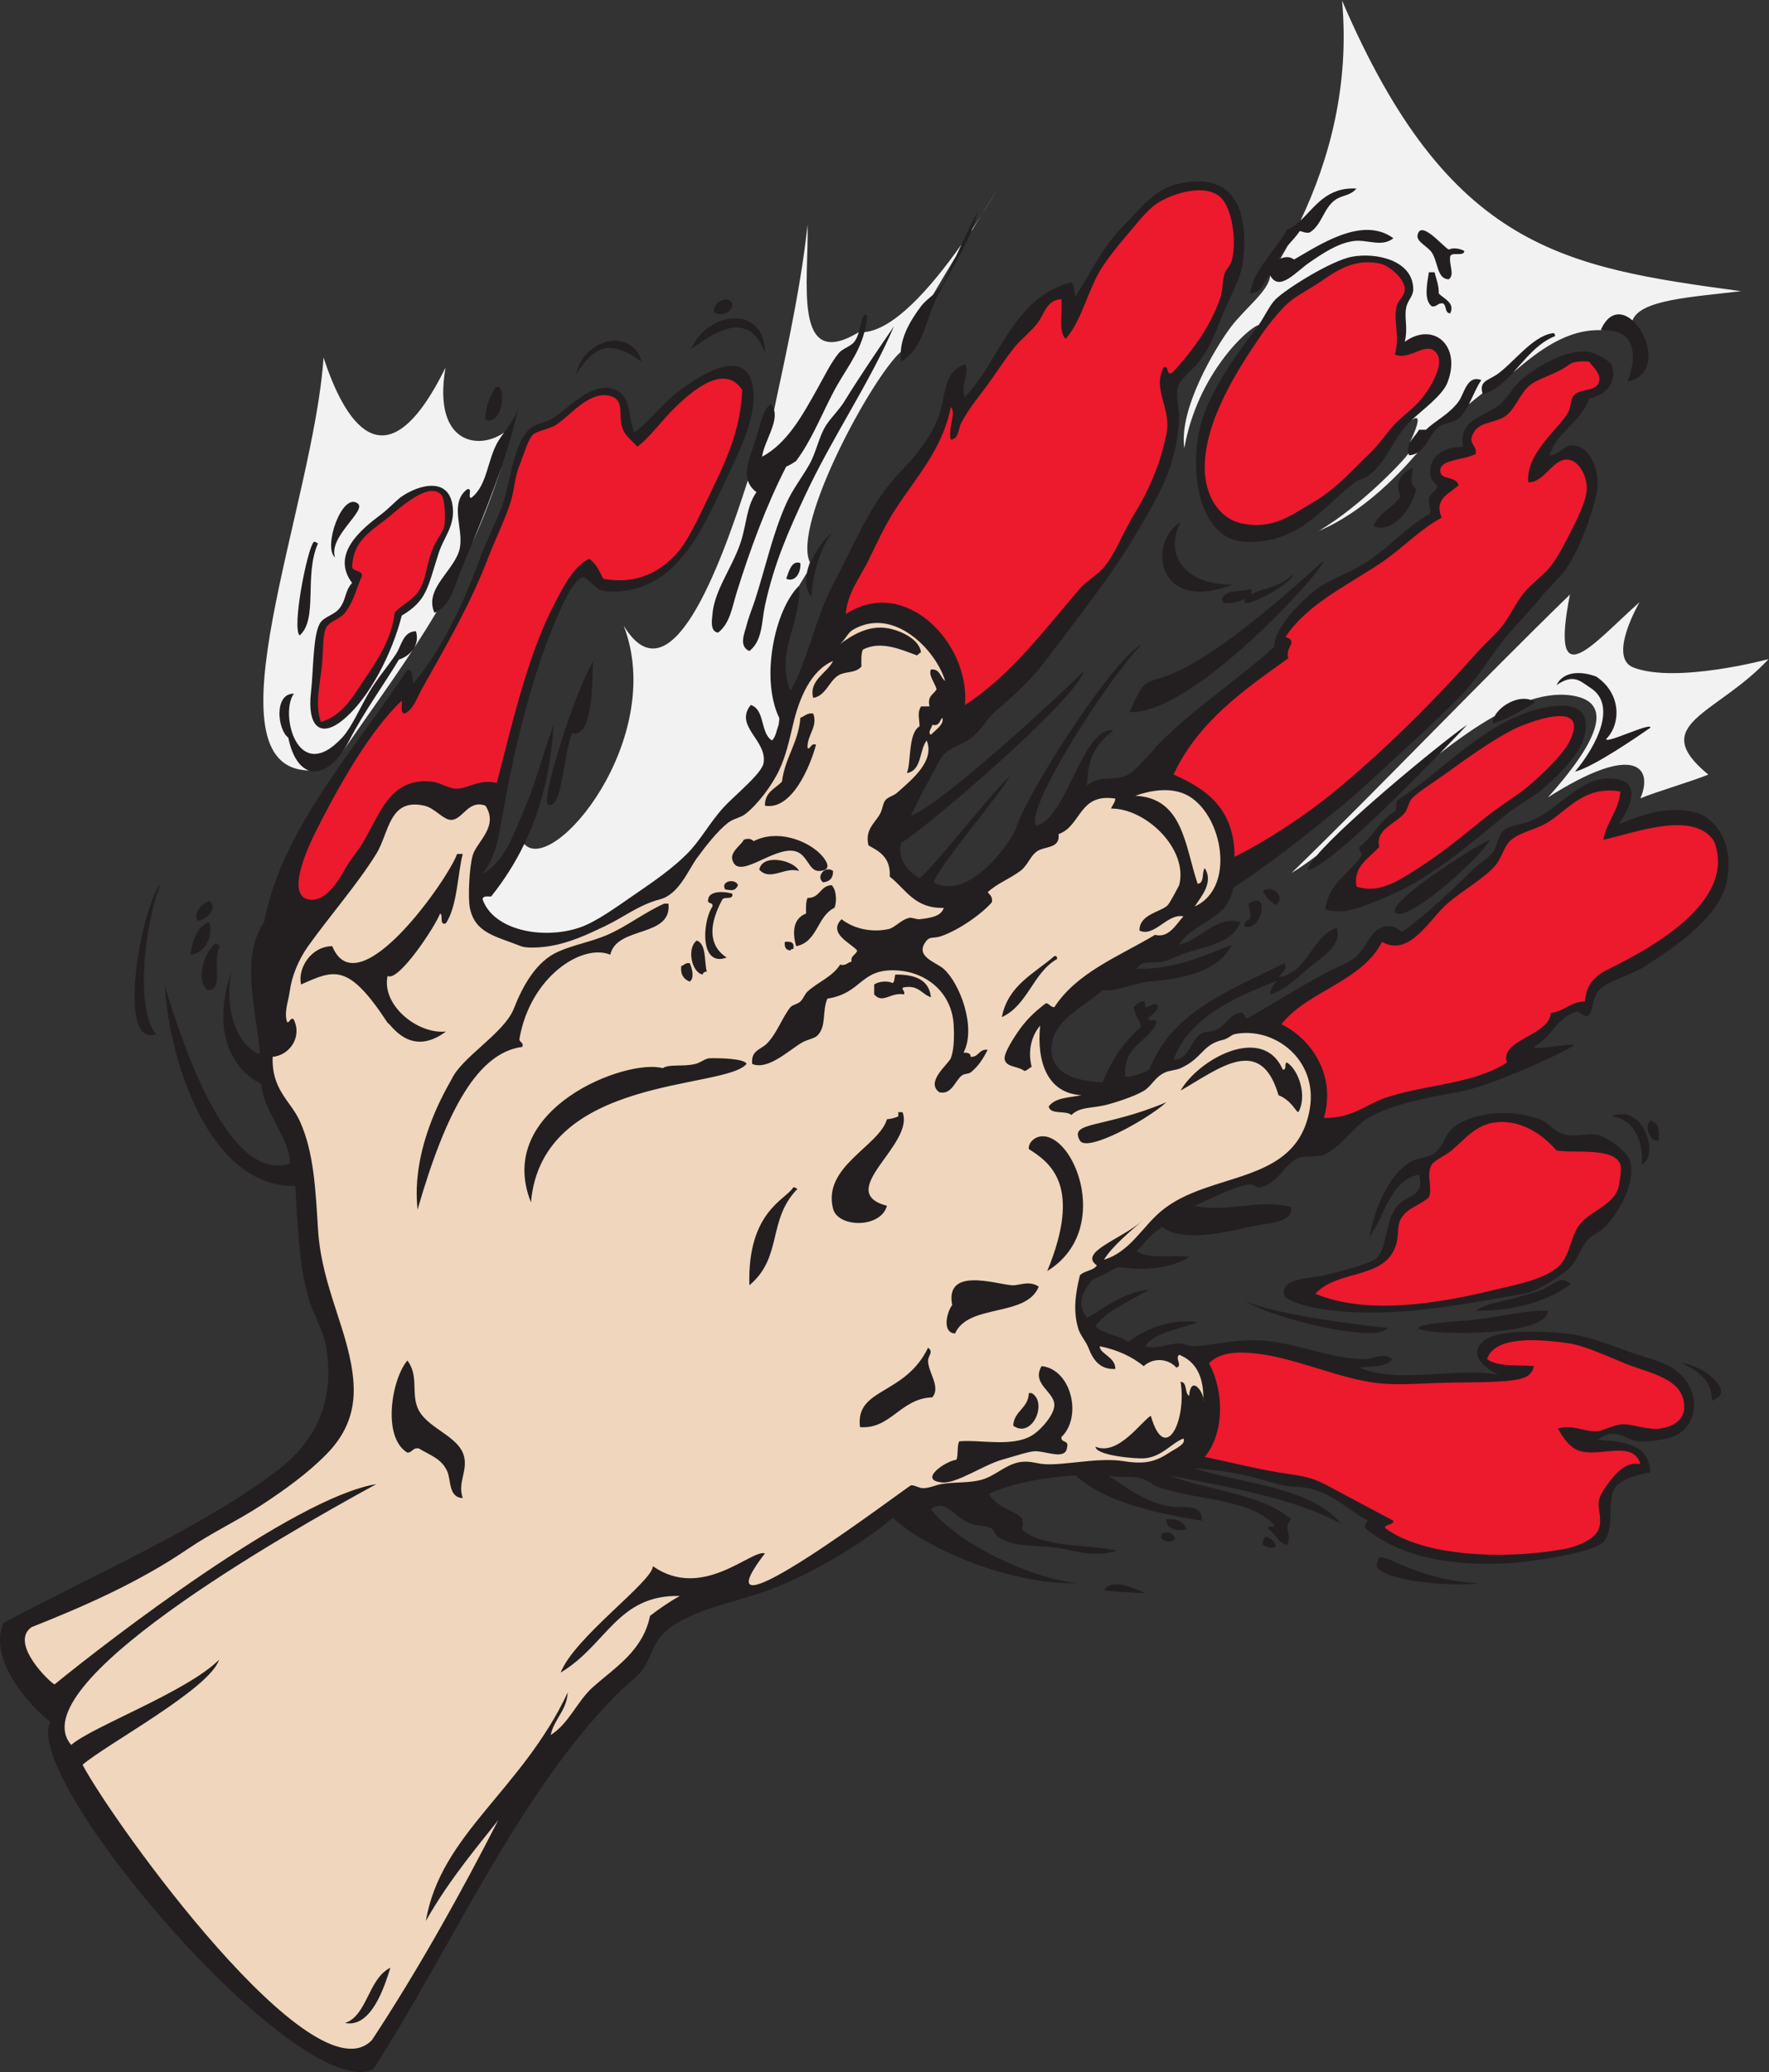
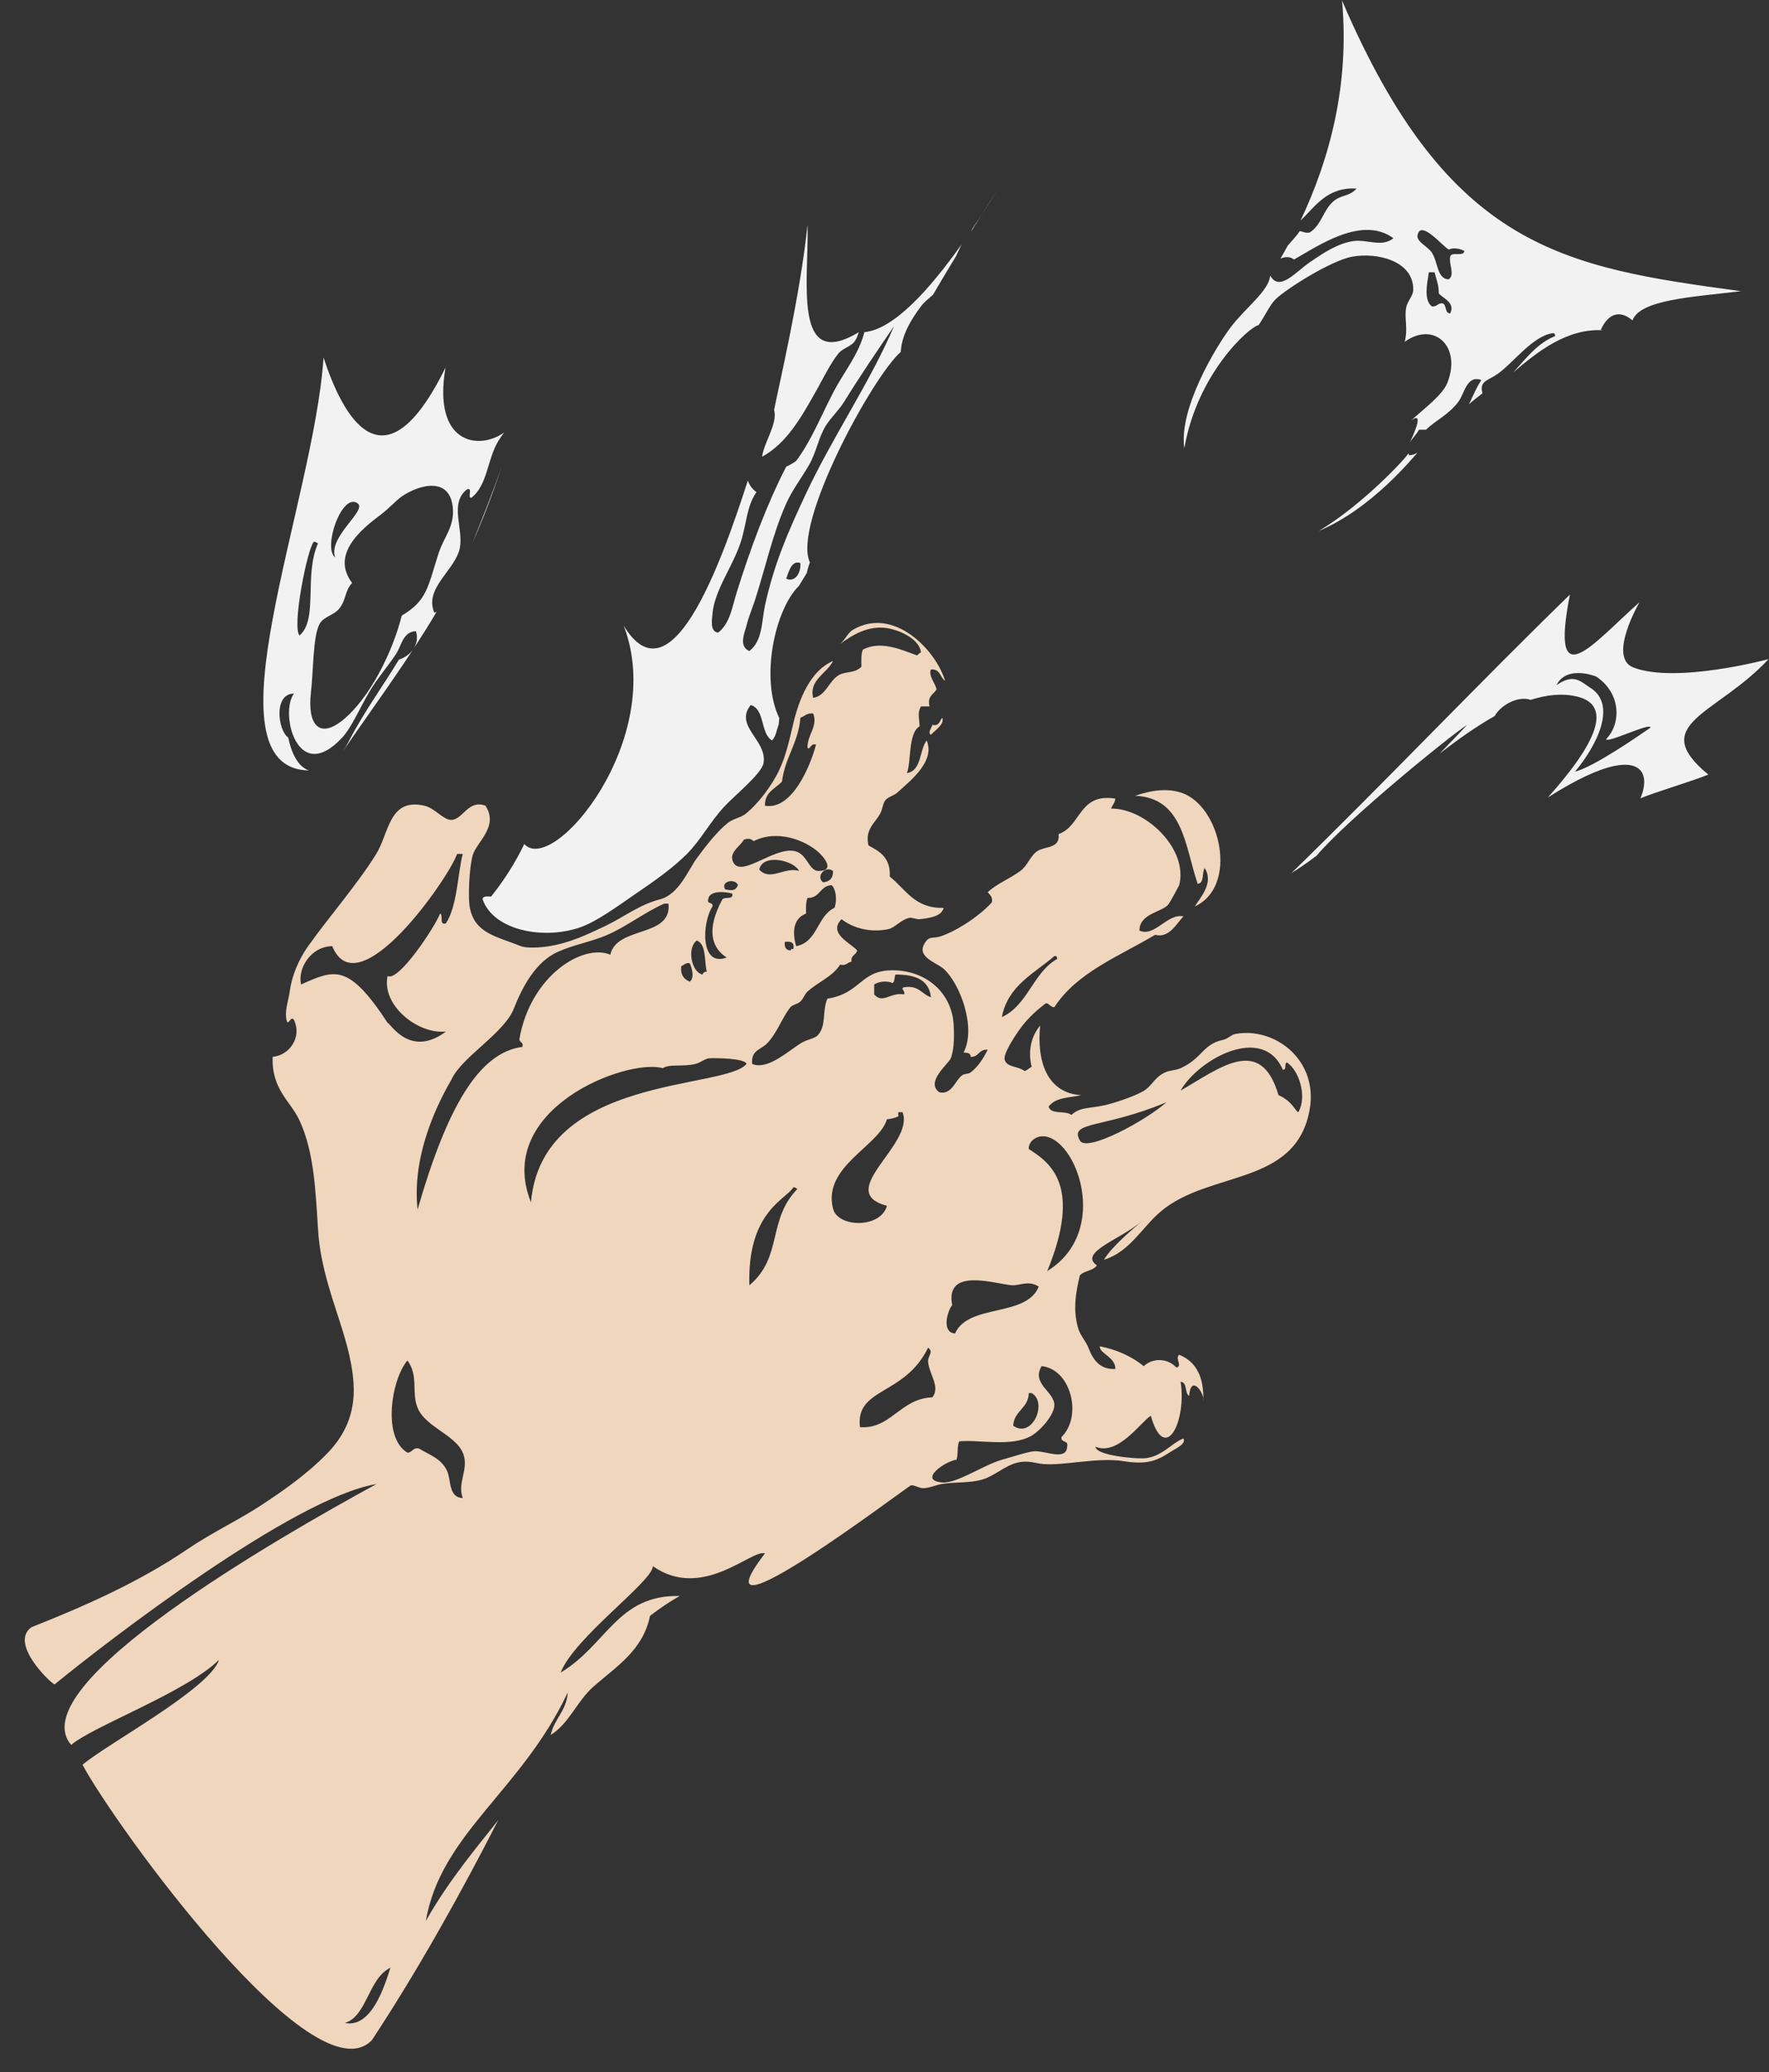
<svg xmlns="http://www.w3.org/2000/svg" viewBox="0 0 598.387 700.827" height="700.827" width="598.387" xml:space="preserve" id="svg2" version="1.1">
  <rect x="0" y="0" width="598.387" height="700.827" fill="#333333" stroke="none" />
  <defs id="defs6" />
  <g transform="matrix(1.333,0,0,-1.333,0,700.827)" id="g10">
    <g transform="scale(0.1)" id="g12">
-       <path id="path14" style="fill:#231f20;fill-opacity:1;fill-rule:evenodd;stroke:none" d="m 3244.32,2770.28 c -101.68,-39.92 -225.04,-89.36 -266.41,-201.6 38.89,-0.55 43.11,48.02 68.4,64.8 11.46,7.61 27.6,5.21 39.61,10.8 23.88,11.13 32.83,35.86 57.6,43.2 16.4,4.42 11.36,-12.62 21.6,-14.4 56.62,32.11 136.5,83.32 205.19,118.8 22.64,11.69 55.26,24.64 68.4,36 33.05,28.55 41.95,83.65 90,79.2 15.51,-1.44 18.54,-8.12 28.81,-14.4 56.6,39.5 123.38,102.31 180,158.4 15.78,15.64 38.42,28.14 50.39,43.2 11.33,14.24 12.17,40.04 25.2,54 14.08,15.08 42.12,15.59 68.41,25.2 74.5,27.24 129.46,119 216,108 72.11,-9.16 36.19,-75.93 10.8,-115.2 57.73,23.92 114.73,44.48 183.59,32.4 61.27,-10.74 101.08,-79.01 93.6,-147.6 0.7,-112.27 -144.94,-202.41 -216,-248.4 -34.78,-20.34 -93.4,-36.65 -111.6,-57.6 -27.68,-31.84 -8.07,-91.19 -54,-54 -53.95,-13.25 -67.29,-67.12 -111.61,-89.99 3.77,-10.21 105.02,12.99 101.25,2.8 -60.7,-34.51 -221.95,-105.61 -295.64,-118.01 -77.17,-12.99 -151.95,-28.47 -212.4,-57.6 -49.67,-23.93 -72.76,-72.84 -118.79,-97.19 -22.74,-12.03 -47.99,-4.82 -68.4,-10.81 -37.11,-10.87 -54.37,-67.6 -100.8,-75.59 -10.08,-1.74 -14.36,7.08 -25.22,7.2 -30.85,0.34 -114.29,-42.9 -140.39,-54.01 77.82,-18.9 166.86,19.19 244.81,-3.59 5.62,-41.02 -62.38,-39.74 -108.01,-50.4 -64.12,-15 -169.43,-38.06 -219.59,0 -26.27,-15.75 -44.04,-39.97 -64.8,-61.2 32.26,-22.08 92.95,-8.07 133.2,-14.41 -28.67,-21.12 -94.28,-35.6 -151.21,-28.8 -33.79,4.04 -31.31,3.85 -61.19,-14.39 -10.57,-6.46 -31,-11.11 -36,-18 -18.1,-24.89 -40.21,-53.9 -10.8,-93.61 40.64,21.89 90.57,65.33 158.4,72.01 -53.93,-31.75 -107.5,-53.11 -136.74,-92.19 11.66,-19.54 66.99,-25.56 82.73,-41.01 41.63,31.69 105.67,59.8 176.41,50.4 -54.94,-21.32 -105.68,-23.94 -133.2,-61.21 28.9,-8.84 57.21,7.02 86.38,7.2 12.15,0.08 23.7,-7.53 36.02,-7.2 47.83,1.31 108.48,19.56 176.39,14.41 90.97,-6.91 175.31,-48.29 259.2,-46.81 22.2,0.4 48.92,17.89 68.39,0 -13.2,-21.58 -52.03,-17.56 -82.79,-21.6 95.72,-42.96 242.44,1.54 352.79,-18 -31.66,14.92 -80.25,50.7 -35.99,86.41 34.32,27.68 135.86,25.06 208.81,18 36.91,-3.58 88.83,-20.03 140.39,-39.6 74.55,-28.28 126.15,-30.91 162.01,-79.2 43.11,-58.07 18.38,-133.54 -46.8,-147.61 -22.13,-4.77 -53.34,-8.87 -72.01,-7.2 -35.64,3.2 -59.18,39.25 -104.39,3.61 68.16,-3.85 132.11,-11.89 133.2,-82.8 -31.02,-3.51 -77.13,-18.79 -90,-39.61 -20.49,-33.13 1.44,-104.1 -28.81,-136.79 -24.59,-26.58 -178.08,-50.57 -244.8,-54.01 -152.31,-7.83 -272.13,19.33 -356.39,86.41 -7.91,7.57 -0.74,16 3.59,21.59 -60.58,33.52 -101.46,84.87 -187.2,86.41 -36.31,0.65 -81.2,20.27 -122.39,28.8 -44.1,9.12 -85.95,15.17 -133.2,18 130.74,-40.85 296.43,-46.77 374.39,-140.41 -120.95,65.04 -280.64,91.35 -435.6,122.41 101,-39.42 234.73,-46.08 309.61,-111.6 -23.48,-22.25 4.67,-38.42 -10.8,-64.81 -23.73,5.08 -28.69,28.91 -46.8,39.61 -5.78,14.16 15.55,1.25 14.4,10.79 -61.14,65.63 -180.86,61.18 -288.01,93.6 -17.58,5.33 -33.36,21.18 -50.39,25.21 -31.19,7.37 -57.41,-1.03 -82.82,7.2 33.97,-23.46 96.66,-70.17 158.42,-79.2 29.81,-4.37 79.91,10.64 79.2,-36.01 -112.17,18.7 -246.42,46.35 -320.41,115.21 -82.85,-5.95 -158.61,-18.99 -219.59,-46.8 15.43,-32.58 57.62,-38.39 82.79,-61.2 4.15,-10.09 4.15,-18.72 0,-28.8 51.49,-46.91 159.83,-36.97 241.2,-54 -46.84,-17.09 -98.46,-3.63 -133.19,3.6 -67.46,14.01 -124.02,0.04 -169.2,32.39 -6.4,4.59 -10.19,17.54 -18,21.6 -11.55,6.01 -35.77,5.1 -50.41,10.8 -44.69,17.43 -64.65,65.6 -100.81,36 70.92,-89.02 253.31,-174.35 370.81,-187.2 -143.62,-4.72 -358.77,69.29 -467.99,165.61 -73.07,-63.05 -200.49,-139.56 -306,-180 -92.35,-35.4 -224.05,-54.78 -280.8,-118.8 -22.39,-25.25 -29.85,-63.69 -50.41,-90 -14.2,-18.192 -37.13,-33.738 -53.99,-50.399 C 1319.27,715.09 1151.43,324.961 947.207,6.66 756.699,-82.102 51.105,743.652 127.852,888.547 78.734,924.316 -31.594,1045.69 8.668,1139.59 229.605,1257.12 522.637,1386.58 706.316,1528.28 c 86.481,66.72 144.153,163.4 122.399,306.01 -7.117,46.65 -33.711,86.31 -46.801,133.19 -22.906,82.04 -26.324,173.91 -32.402,280.8 -213.418,-5.03 -319.168,306.89 -331.196,507.6 44.305,-146.52 159.954,-500.12 317.067,-451.47 2.953,61.76 -69.297,135.24 -72.27,203.07 -55.957,23.59 -134.976,115.92 -75.597,284.4 -20.93,-103.07 20.027,-192.04 71.996,-208.79 -7.215,107.5 -51.989,242.88 10.801,334.79 44.417,237.16 234.445,442.71 363.607,640.8 16.24,-0.55 10.8,-22.8 14.4,-36 70.67,84.21 124.84,195.48 169.2,316.8 18.61,50.91 46.19,101.3 61.19,147.6 18.68,57.65 25.38,154.91 72,187.2 12.95,8.96 36.25,10.62 57.61,25.2 35.53,24.27 109.2,105.54 165.6,61.2 28.17,-22.16 20.16,-63.65 35.99,-100.8 44.11,33.7 65.79,68.87 111.61,104.4 50.92,39.5 189.8,130.79 190.79,-14.4 0.42,-61.2 -33.17,-131.78 -64.79,-198 -57.6,-120.61 -119.98,-284.34 -277.21,-295.2 -11.9,-0.82 -34.86,-0.63 -46.79,3.6 -11.63,4.12 -34.44,32.33 -43.21,32.4 -24.74,0.2 -60.8,-87.24 -75.6,-122.4 -56.57,-134.48 -99.96,-317.15 -126,-460.8 -14.06,-77.62 -17.34,-120.66 -54,-169.2 56.01,29.73 79.75,102.89 108,169.2 28.6,67.12 47.37,142.48 72,208.8 -10.95,-187.05 -70.41,-325.59 -158.39,-435.6 -9.55,-0.05 -21.2,2 -21.61,-7.2 27.43,-78.67 152.58,-102.74 244.8,-72 44.28,14.76 96.59,54.07 144.01,86.4 46.91,32 93.22,64.43 129.59,100.8 34.8,34.79 56.33,77.93 93.6,118.8 26.15,28.68 95.99,84.41 100.81,111.6 10.23,57.85 -75.68,94.09 -32.41,147.6 36.75,-11.26 23.77,-72.23 54.01,-90 12.15,11.86 12.19,35.8 21.59,50.4 -53.43,99.26 -16.13,280.22 46.81,342 7.59,-91.41 -61.47,-171.19 -21.61,-266.4 44.4,77.62 64.06,188.13 108,270 57.67,107.43 92.95,206.47 176.4,291.6 39.75,40.54 78.19,92.72 93.6,140.4 15.11,46.73 11.23,110.27 64.8,126 14.57,-16.52 -13.14,-53.64 0,-82.8 90.65,96.56 121.93,252.47 270,291.6 9.3,-6.31 6.11,-25.1 10.8,-36 38.65,60.39 67.46,125.72 122.4,180 39.2,38.73 74.63,90.01 133.21,104.4 145.23,35.67 184.47,-62.66 169.2,-194.4 -5.49,-47.37 -34.85,-94.19 -50.41,-133.2 -18.03,-45.2 -30.51,-82.01 -61.2,-122.4 -14.74,-19.41 -49.08,-44.32 -54,-64.8 -6.31,-26.3 5.06,-59.3 3.59,-82.8 -7.65,-123.34 -54.02,-194.06 -104.39,-280.8 -67.77,-116.74 -148.22,-214.44 -226.8,-320.4 -40.52,-54.64 -84.51,-95.34 -133.2,-136.8 -19.06,-16.24 -34.26,-43.78 -57.6,-64.8 -21.72,-19.56 -59.06,-28.21 -75.6,-46.8 -12,-13.47 -32.19,-56.61 -43.19,-75.6 -14.96,-25.81 -27.18,-53.86 -39.61,-79.2 70.45,23.05 369.71,297.6 438.05,366.58 -18.5,-73.16 -418.91,-414.9 -463.24,-434.98 -10.1,-43.14 17.99,-74.25 46.8,-90 34.14,24.66 195.82,232.75 229.21,258.17 -25.74,-46.68 -183.14,-231.03 -193.22,-268.97 93.22,-51.69 202.58,114.62 208.81,136.8 23.63,84.33 246.8,431.75 319.08,467.25 -81.46,-81.64 -297.36,-415.85 -268.69,-460.05 77.81,13.78 117.34,253 196.68,241.61 -68.22,-53.31 -63.3,-99.94 -67.07,-140.81 27.66,26.52 59.53,12.69 97.19,25.2 25.39,8.43 65.94,62.34 90,86.4 89.61,89.6 198.73,159.76 288.01,241.2 -0.53,45.07 61.44,110.55 104.39,144 35.92,27.97 91.97,44.56 136.8,75.6 62.71,43.41 95.76,85.76 154.8,118.8 -0.55,27.97 -12.09,36.08 7.21,54 26.68,24.78 -9.86,12.69 -7.21,57.6 1.92,32.35 32.07,57.94 82.79,57.6 -10.11,68.59 46.02,72.84 90,104.4 22.8,16.36 36.49,48.91 61.22,68.4 44.47,35.06 109.62,73.73 165.6,68.4 17.21,-1.64 56.41,-21.47 61.19,-36 15.3,-46.43 -22.61,-76.42 -57.6,-82.8 -20.29,-61.31 -81.32,-81.88 -100.8,-144 17.91,-3.69 37.68,25.78 57.6,25.2 49.28,-1.44 74.01,-70.91 61.21,-126 -15.19,-65.35 -45.76,-144.01 -79.2,-190.8 -17.57,-24.59 -42.87,-45.22 -61.21,-68.4 -31.87,-40.33 -66.85,-73 -97.2,-111.6 -35.61,-45.3 -65.75,-97.58 -107.99,-140.4 -61.19,-62.02 -129.4,-123.52 -194.4,-183.6 -32.65,-30.18 -66.46,-61.83 -100.8,-90 -87.75,-71.95 -184.37,-149.17 -280.8,-212.4 -11.74,-81.87 -101.83,-85.38 -136.82,-144 54.52,12.2 94.24,75.22 154.81,57.6 -15.98,-47.79 -72.64,-58.94 -129.59,-75.6 -25.35,-7.41 -48.05,-20.93 -68.4,-25.2 -22.09,-4.63 -52.21,5.81 -64.8,-18 88.88,-2.48 171.48,32.5 241.19,61.2 -32.52,-65.05 -110.8,-84.74 -208.79,-93.6 -43.34,-3.91 -80.76,-25.88 -118.81,-21.6 -39.59,-38.24 -130.7,-75.17 -129.59,-151.19 0.86,-58.9 56.95,-79.48 129.59,-82.8 22.46,56.73 54.63,103.77 97.21,140.39 0.17,17.55 -15.71,25.17 -18.01,50.4 5.39,5.41 10.84,10.77 18.01,14.4 12.01,3.62 11.79,-4.99 10.8,-14.4 13.47,-1.43 20.12,14.82 32.4,3.6 -1.78,-17.42 -16.35,-22.06 -25.21,-32.4 2.07,-8.73 23.3,1.69 21.6,-10.8 -21.31,-50.69 -86.53,-57.46 -79.2,-136.8 14.22,-2.13 45.95,9.19 61.21,18 55.96,148.04 206.58,201.41 341.99,270 11.04,-15.5 -8.91,-25.6 -14.39,-36 77.42,13.77 80.84,101.55 147.59,126 13.81,-45.22 -35.84,-73.51 -64.8,-97.2 -32.44,-26.53 -65.22,-61.67 -104.4,-72 2.54,16.66 9.32,29.08 21.61,36 z m -2714.41,147.6 c 13.895,-30.51 -8.976,-80.59 -46.797,-82.8 6.02,37.19 15.981,70.43 46.797,82.8 z m 363.606,860.4 c -54.532,72.38 22.269,135.57 71.996,172.8 22.078,16.53 41.198,38.12 53.998,46.8 44.48,30.16 122.1,51.32 129.61,-28.8 4.47,-47.78 -22.91,-74.49 -36.01,-115.2 -28.31,-88.06 -29.41,-120.16 -93.6,-158.4 -22.635,-90.93 -81.303,-210.92 -151.194,-266.4 -58.355,-46.32 -88.843,-10.38 -79.199,72 6.313,53.97 4.762,140.63 21.598,172.8 10.144,19.38 36.215,21.83 50.398,39.6 17.879,22.4 13.571,44.88 32.403,64.8 z m 2671.194,612 c 74.02,53.18 145.11,-11.35 108,-104.4 -13.78,-34.57 -70.21,-73.23 -97.2,-100.8 -42.29,-43.2 -52.97,-93.93 -100.8,-133.2 -10.06,-8.27 -25.32,-10.08 -36,-18 -75.68,-56.09 -141.52,-158.96 -280.8,-151.2 -112.7,6.28 -142.21,171.86 -111.6,295.2 19.78,79.65 88.92,178.34 140.41,244.8 20.64,26.67 33.65,59.23 50.39,75.6 27.19,26.58 141.58,98.52 194.41,108 62.23,11.17 154.46,-9.89 154.79,-82.8 0.08,-17.9 -14.3,-27.59 -17.99,-46.8 -5.16,-26.82 5.14,-50.67 -3.61,-86.4 z m -201.6,-1440 c 8.61,65.79 59.19,89.61 90,133.2 7.44,13.38 -5.16,9.41 -3.6,25.2 35.1,24.9 51.76,68.23 90,90 6.76,5.24 0.43,23.56 7.21,28.8 104.06,64.83 208.94,186.32 341.99,226.8 59.86,18.22 160.92,32.2 129.61,-72 -13.65,-45.42 -73.69,-102.19 -111.6,-133.2 -23.44,-19.17 -53.75,-33.55 -79.2,-54 -94.45,-75.89 -196,-169.39 -324,-219.6 -42.5,-16.67 -94.63,-41.9 -140.41,-25.2 z m -205.2,-43.2 c -0.72,11.52 6.04,15.57 14.39,18 2.68,17.06 -4.04,24.75 -3.59,39.6 57.7,38.5 30.9,-75.59 -10.8,-57.6 z m 79.2,54 c -13.61,9.17 -25.94,19.67 -32.4,36 28.3,17.6 58.16,-19.47 32.4,-36 z m 543.61,165.6 c -16.95,-37.99 -204.78,-209.82 -238.9,-185.67 -30.88,21.85 198.1,168.54 238.9,185.67 z m -462.56,-76.62 c 7.25,53.1 361.7,341.68 404.81,368.11 -34.14,-36.65 -343.28,-362.45 -404.81,-368.11 z m 757.76,332.22 c -1.39,-13.37 115.84,44.44 112.05,28.66 -27.99,-19.44 -143.83,-99.7 -191.25,-111.46 57.3,68.61 106.15,169.7 39.59,212.4 -26.21,16.83 -42.33,37.55 -86.39,7.2 19.24,40.05 70.82,33.3 100.8,21.6 63.46,-42.47 63.44,-119.45 25.2,-158.4 z m -180,93.6 c -31.21,-20.59 -76.04,-46.09 -108.01,-54 -1.13,36.01 68.57,81.73 108.01,54 z m -615.61,324 c 2.64,-23.73 -147.81,-101.26 -118.79,-61.2 -16.32,-6.49 -31.34,-14.27 -57.61,-10.8 0.58,4.19 -0.78,6.41 -3.6,7.2 10.1,31.26 47.17,16.4 71.99,28.8 2.82,-3.2 3.89,-8.13 3.62,-14.4 30.96,18.45 62.71,11.53 104.39,50.4 z m -414,-349.2 c 74.71,172.92 6.83,-57.95 489.61,381.6 21.56,0 -325.31,-390.37 -489.61,-381.6 z m 129.61,482.4 c -44.12,-84.14 13.42,-162.33 133.2,-158.4 -192.17,-76.46 -219.39,105.07 -133.2,158.4 z m 590.39,136.8 c -6.33,-25.44 -8.13,-37.65 7.21,-54 -11.47,-51.11 -60.63,-113.41 -108.01,-93.6 12.85,35.15 49.7,46.3 68.4,75.6 -16.72,34.7 3.32,63.01 32.4,72 z m 172.81,223.2 c -20.37,-29.15 -31.23,-74.6 -57.6,-97.2 -13.55,-11.61 -36.44,-10.7 -50.41,-21.6 -27.65,-21.57 -34.45,-69.8 -75.6,-72 -11.64,29.3 15.45,45.47 25.21,64.8 6,0 11.99,0 17.99,0 22.19,22.49 58.34,38.43 82.81,72 14.61,20.08 21.06,68.14 57.6,54 z m 187.19,111.6 c -77.46,-30.59 -109.04,-126.09 -183.6,-147.6 -10.41,33.63 11.98,34 36,50.4 39.96,27.28 89.45,96.68 140.41,104.4 6.11,1.32 6.78,-2.81 7.19,-7.2 z m 183.61,-115.2 c 24.67,61.48 23.89,135.93 -68.4,129.6 58.87,134.6 197.8,-104.09 68.4,-129.6 z m -504,277.2 c 4.8,0 9.59,0 14.39,0 4.26,-17.35 11.04,-32.16 10.8,-54 12,-12.72 42.43,-23.81 28.81,-50.4 -13.87,0.54 -8.77,20.04 -18.01,25.2 -14.33,2.33 -14.47,-9.53 -28.8,-7.2 -20.59,16.29 -11.84,57.3 -7.19,86.4 z m 90,54 c -1.08,-15.72 -33.09,-0.51 -36,-14.4 -3.32,-21.23 12.5,-45.42 -3.61,-57.6 -30.18,0.69 -26.86,44.09 -43.2,68.4 -10.02,14.91 -38.85,27.08 -36,43.2 7.38,41.62 63.81,-27.82 79.2,-36 12.05,5.63 29.18,2.38 39.61,-3.6 z m -273.62,158.4 c -16.34,-19.06 -35.95,-16.09 -53.98,-28.8 -29.78,-20.99 -33.4,-62.92 -64.8,-82.8 -11.68,-2.09 -16.76,2.45 -25.2,3.6 -16.86,-25.15 -41.23,-42.76 -54,-72 14.16,6.76 26.5,9.24 39.59,0 63.1,35.87 172.87,111.88 252.01,54 -29.06,-23.94 -66.29,-2.55 -100.8,-7.2 -40.41,-5.44 -77.54,-30.78 -111.6,-54 -35.53,-24.23 -77.7,-76.86 -100.81,-32.4 -16.83,-15.55 -19.39,-45.4 -50.41,-46.8 8.44,62.48 64.63,108.09 93.62,162 57.24,22.76 78.87,110.14 176.38,104.4 z m -961.19,-57.6 c -17.05,-75.25 -67.93,-145.16 -104.39,-219.6 -27.31,-55.69 -34.26,-129.61 -90,-162 -7.29,52.53 19.98,100.05 50.39,140.4 16.72,22.18 44.75,34.76 57.6,61.2 28.26,58.04 55.72,120.72 86.4,180 z m -450,-892.8 c 1.78,-25.34 -14.02,-49.72 -36,-39.6 6.46,18.31 14.03,48.03 36,39.6 z m 82.8,79.2 c -35.06,-38.54 -55.46,-126.79 -54,-165.6 -15.66,19.58 -15.14,34.4 -14.4,46.8 1.87,30.97 34.94,95.34 68.4,118.8 z m 154.8,522 c -62.3,-145.66 -156.15,-280.15 -226.79,-432 -39.97,-85.89 -77.11,-168.11 -100.81,-277.2 -8.57,-39.49 -5.52,-88.84 -39.59,-115.2 -28.21,12.27 -11.56,47.15 -7.21,64.8 5.42,22.04 15.57,45.98 21.6,64.8 27.39,85.3 44.89,168.24 79.2,244.8 15.82,35.29 37.56,62.72 57.6,97.2 18.73,32.2 24.85,72.08 43.2,100.8 13.86,21.66 33.02,38.83 46.8,61.2 39.15,63.51 83.77,129.1 126,190.8 z m -75.6,28.8 c 4.19,0.59 6.4,-0.79 7.21,-3.6 -6.69,-82.68 -52.1,-127.97 -86.41,-194.4 -33.31,-64.51 -55.57,-121.68 -93.6,-172.8 -7.64,-5.56 -16.03,-10.36 -25.2,-14.4 -49.23,-95.4 -91.79,-210.04 -125.99,-320.4 -11.07,-35.69 -16.8,-77.69 -46.81,-100.8 -21.6,2.38 -15.38,34.48 -14.4,46.8 4.92,61.14 50.76,118.47 72,183.6 14.81,45.39 14.29,89.94 39.6,126 -44.82,34.21 -17.48,82.73 0,140.4 10.62,35.04 16.3,68.42 36,82.8 31.28,-31.67 -16.55,-91.67 -21.59,-133.2 63.6,34.11 101.84,104.05 140.39,172.8 16.55,29.5 33.93,65.59 54.01,90 9.59,11.66 30.37,16.79 39.59,28.8 14.95,19.47 13.7,49.48 25.2,68.4 z m -687.6,-878.4 c -3.78,-38.89 2.88,-195.74 -53.99,-183.6 -21.48,-53.29 -25.72,-199.59 -61.21,-180 -17.2,11.05 64.63,278.15 115.2,363.6 z m 435.6,781.2 c -44.44,126.34 -150.22,33.71 -187.19,10.8 44.23,100.23 188.92,109.58 187.19,-10.8 z m -82.79,126 c 1.47,-25.28 -31.96,-33.96 -46.8,-21.6 -1.71,24.99 33.54,43.92 46.8,21.6 z m -230.41,-147.6 c -69.76,49.46 -114.61,51.99 -165.6,-32.4 19.12,94.35 143.61,118.16 165.6,32.4 z m -313.2,-118.8 c -28.97,-135.55 -93.44,-286.57 -147.6,-417.6 -14.92,-36.1 -25.2,-85.79 -64.8,-100.8 -27.33,63.12 54.63,108.8 64.8,165.6 8.84,49.32 -27.24,112.29 18,147.6 15.88,5.08 0.06,-21.54 10.8,-21.6 41.41,31.91 39.97,96.24 68.4,144 13.47,22.62 39.55,49.65 50.4,82.8 z m -57.6,54 c 3.6,0 7.2,0 10.8,0 15.93,-28.53 0.52,-95.41 -36,-82.8 -1.02,37.03 13.5,58.52 25.2,82.8 z m -406.797,-432 c -31.778,25.5 18.089,167.19 57.601,136.8 23.426,-18.01 -75.633,-84.45 -57.601,-136.8 z m -43.2,36 c -36.351,-81.15 0.879,-192.24 -46.8,-234 -20.415,19.46 19.742,221.77 36.003,237.6 5.813,1.02 6.196,-3.4 10.797,-3.6 z m 248.397,-223.2 c 10.93,-35.43 -15.35,-63.48 -43.2,-72 -34.861,-58.69 -89.072,-133.38 -125.994,-205.2 -53.128,-103.32 -131.136,-108.34 -154.796,7.2 -27.067,19.04 -37.247,112.09 14.394,111.6 -36.719,-48.81 8.422,-234.54 122.402,-111.6 23.325,25.17 44.961,75.17 68.399,115.2 20.062,34.26 48.18,66.4 68.395,97.2 13.93,21.2 17.37,56.68 50.4,57.6 z m -525.6,-684 c 25.395,-15.98 -4.855,-49.95 -28.797,-50.4 -10.218,23.19 12.172,42.32 28.797,50.4 z m 18.004,-108 c 4.731,-1.27 5.66,-6.34 10.801,-7.2 -22.422,-30.33 11.887,-114.72 -32.399,-111.6 -32.363,30.33 -4.796,101.83 21.598,118.8 z m -140.398,151.2 c -43.383,-109.18 -63.606,-326.62 -10.801,-381.6 -103.078,-38.36 -39.531,319.42 10.801,381.6 z M 4266.72,1798.28 c 50.64,-1.69 134.47,-69.3 86.39,-90 -22.64,-23.93 19.53,46.85 -86.39,90 z m -100.8,504.01 c 5.37,49.7 -14.03,114.56 -75.61,122.4 79.22,35.61 122.25,-100.61 75.61,-122.4 z m 21.6,111.6 c 20.98,-3.03 23.89,-24.12 21.6,-50.41 -17.4,-6.94 -39.35,32.3 -21.6,50.41 z m -201.6,-414.01 c -55.33,-45.52 -151.23,-69.49 -241.21,-68.4 29.7,20.88 68.65,22.64 111.6,36 17.38,5.41 39.02,10.29 57.6,18.01 28.79,11.93 46.09,37.66 72.01,14.39 z m -57.6,-68.4 c -5.76,-92.58 -565.8,-48.51 -212.4,-25.19 67.93,4.48 146.52,27.07 212.4,25.19 z m -406.8,-43.2 c -22.61,-41.05 -290.25,21.62 -364.94,69.79 62.87,-34.27 310.1,-65.54 364.94,-69.79 z m 79.2,388.81 c -74.2,-14.86 -85.29,-104.63 -126.01,-158.41 12.83,66.22 46.38,155.75 104.41,190.8 18.17,10.99 44.83,9.48 61.19,21.61 20.67,15.32 26.88,48.23 46.8,64.79 43.71,36.33 139.8,51.18 219.61,21.6 25.64,-9.5 35.12,-32.53 68.4,-39.6 23.9,-5.07 55.68,5.17 79.2,0 20.35,-4.47 76.01,-40.63 82.79,-68.4 13.01,-53.25 -25.72,-121.06 -57.6,-158.39 -15.68,-18.38 -37.17,-25.58 -50.39,-39.61 -14.94,-15.84 -28.55,-52.85 -43.2,-68.39 -15.02,-15.94 -79.83,-61.88 -118.81,-68.4 -156.9,-26.26 -349.06,-68.73 -529.2,-36.01 -23.61,4.3 -75.86,18.7 -79.2,32.41 -10.64,43.79 65.39,41.88 100.8,50.39 22.97,5.53 114.18,26.9 133.2,43.21 26.88,23.04 22.92,93.78 50.4,129.6 26.79,34.91 73.39,23.3 57.61,82.8 z m -640.8,-874.8 c 27.83,2.63 44.26,-6.14 50.39,-25.2 -17.18,-5.33 -52.97,-0.95 -50.39,25.2 z m 251.99,-43.21 c 11.61,-5.18 23.17,-10.44 25.2,-25.19 -9.22,-8.17 -25.39,-1.46 -32.4,3.59 -2.85,12.45 4,15.21 7.2,21.6 z m 540,-118.8 c -84,-12.58 -286.77,13.83 -255.6,54.01 0.47,42.85 77.42,-45.47 255.6,-54.01 z m -845.99,-25.19 c -22.46,0.38 -73.63,3.12 -104.4,7.2 20.51,33.56 81.61,2.83 104.4,-7.2 z m 75.6,136.8 c -11.29,-10.84 -26.85,-5.87 -36.01,3.6 -0.14,22.76 36.15,14.19 36.01,-3.6 v 0" />
-       <path id="path16" style="fill:#ed192d;fill-opacity:1;fill-rule:evenodd;stroke:none" d="m 3953.52,1632.69 c 12.24,-22.63 30.41,-50.43 57.59,-57.6 53.6,-14.15 133.75,28.29 151.19,-32.4 -23.71,3.54 -39.1,-4.92 -53.98,-18 -17.62,-15.46 -45.72,-52.97 -50.41,-72 -5.08,-20.61 7.66,-45.66 0,-72.01 -8.48,-29.14 -55.74,-47.82 -90,-53.99 -151.02,-27.23 -357.17,-18.96 -453.59,53.99 2.52,10.68 20.68,5.72 21.6,18 -50.1,26.49 -107.27,57.25 -162.01,86.41 -35.39,18.86 -51.9,24.89 -104.4,32.39 -70.19,10.03 -139.92,28.2 -212.4,43.2 49.47,59.09 50.27,165.22 10.8,237.6 29.94,30.44 77.77,28.83 115.2,25.2 101.5,-9.82 212.16,-64 313.2,-75.6 40.53,-4.65 91.87,-2.13 140.41,0 70,3.09 146.44,0.07 201.6,7.21 22.48,2.91 49.06,8.43 53.98,36 -35.68,3.95 -91.32,-3.4 -118.78,17.99 19.92,58.78 127.38,51.45 208.78,39.6 36.61,-5.32 93.23,-30.89 140.41,-50.4 63.89,-26.39 151.45,-37.4 151.2,-111.59 -0.1,-32.03 -27.97,-49.66 -61.2,-54 -31.3,-4.1 -66.28,10.08 -90,10.79 -28.63,0.88 -51.66,-17.72 -75.6,-17.99 -25.59,-0.3 -57.32,17.76 -93.59,7.2 z M 814.313,3425.48 c -16.571,47.5 -0.723,98.95 3.601,154.8 2.379,30.72 0.797,69.61 10.801,86.4 8.605,14.45 35.015,20.49 46.797,36 23.808,31.32 28.457,62.46 43.203,93.6 -0.375,15.24 -20.961,10.24 -25.199,21.6 2.214,63.42 39.929,87.08 86.394,122.4 23.06,17.52 107.28,100.08 140.4,61.2 9.05,-10.62 10.4,-62.08 7.21,-79.2 -2.61,-13.94 -22.23,-36.23 -32.41,-64.8 -15.39,-43.2 -14.31,-76.14 -35.99,-104.4 -16.53,-21.54 -44.82,-33.98 -57.6,-50.4 -7.008,-63.97 -41.684,-117.22 -72.008,-162 -29.782,-43.98 -57.867,-98.66 -115.199,-115.2 z m 1069.207,842.4 c -4.47,-111 -48.99,-195.04 -90,-280.8 -24.9,-52.06 -49.19,-103.64 -75.61,-133.2 -39.13,-43.79 -99.8,-81.52 -187.2,-64.8 -9.94,18.85 -18.03,39.57 -36,50.4 -40.47,-20.69 -63.81,-68.84 -86.39,-111.6 -67.27,-127.38 -107.41,-300.05 -147.61,-457.2 -41.71,11.21 -72.76,-13.72 -100.8,-14.4 -20.92,-0.51 -42.47,15.72 -64.8,18 -107.977,11.01 -131.376,-85.78 -176.395,-158.4 -12.195,-19.67 -28.516,-38.59 -39.598,-57.6 -16.66,-28.57 -50.523,-92.88 -97.203,-82.8 -59.547,12.86 7.406,147.98 17.996,169.2 52.809,105.81 136.594,257.58 219.6,334.8 1.55,-11.65 -4.74,-31.14 7.2,-32.4 23.01,10.28 31.22,39.73 43.2,61.2 58.02,103.9 121.7,210.86 169.21,334.8 18.81,49.08 44.22,99.21 57.59,144 8.78,29.4 9.8,61.39 21.61,90 9.86,23.89 20.21,61.52 32.39,75.6 10.29,11.89 39.29,14.68 57.61,25.2 34.89,20.06 83.14,86.75 136.79,75.6 39.49,-8.21 24.85,-42.43 32.41,-75.6 5.99,-26.33 26.59,-37.16 39.59,-54 29.51,20.96 60.12,64.8 97.2,100.8 46.06,44.72 125.12,110.59 169.21,43.2 z m 1090.8,43.2 c -17.72,-5.71 -5.41,18.6 -21.61,14.4 -29.35,-58.68 20.71,-102.27 7.21,-169.2 -15.13,-75.06 -42.83,-139.98 -82.81,-205.2 -30.49,-49.76 -47.09,-101.35 -79.2,-136.8 -16.84,-18.59 -41.41,-31.66 -57.6,-50.4 -89.08,-103.08 -175.37,-220.54 -291.6,-295.2 13.28,157.48 -153.1,329.5 -302.4,230.4 3.17,52.67 36.3,93.01 57.6,136.8 21.71,44.63 41.36,87.95 68.39,129.6 52.25,80.45 120.18,153.72 140.41,259.2 14.91,-15.83 -7.46,-51.02 0,-82.8 20.71,2.32 19.22,27.36 25.2,39.6 19.38,39.65 52.64,76.83 79.2,115.2 17.6,25.43 35.37,51.57 54,75.6 18.27,23.54 43.07,41.49 61.19,64.8 17.82,22.88 23.36,60.28 61.22,61.2 3.24,-33.95 -8.46,-82.85 10.8,-100.8 43.94,51.73 55.29,125.44 93.59,183.6 17.27,26.21 39.34,53.37 61.21,79.2 20.51,24.22 44.08,54.15 64.79,72 35.86,30.9 135.52,65.43 176.4,21.6 24.61,-26.37 39.44,-105.11 25.2,-158.4 -3.21,-12 -14.42,-21.23 -17.99,-32.4 -6.29,-19.6 -4.18,-42.01 -10.8,-61.2 -27.19,-78.7 -76.17,-140.58 -122.4,-190.8 z m 565.19,46.8 c 39.77,-17.02 84.08,40.7 108.01,0 17.13,-29.16 -19.71,-86.65 -39.61,-111.6 -18.28,-22.93 -54.55,-49.83 -68.4,-64.8 -22.89,-24.74 -39.12,-51.32 -64.8,-75.6 -47.13,-44.55 -83.99,-89.81 -147.6,-126 -47.05,-26.77 -95.45,-67.67 -176.39,-50.4 -56.09,11.97 -93.2,68.92 -93.61,140.4 -0.7,120.81 85.96,253.63 144,338.4 10.26,14.98 22.93,31.31 36,46.8 36.91,43.74 45.16,44.71 100.8,79.2 38.85,24.08 89.18,71.37 165.61,54 19.7,-4.48 60.82,-35.76 61.19,-64.8 0.25,-18.71 -18.11,-26.73 -21.6,-46.8 -6.53,-37.7 9.51,-72.07 -3.6,-118.8 z m 493.2,-18 c 9.3,-13.38 29.95,-29.88 25.2,-50.4 -5.86,-25.39 -43.87,-17.8 -61.19,-32.4 -13.15,-11.07 -7.89,-28.85 -18.01,-46.8 -24.33,-43.2 -106.35,-101.64 -100.8,-176.4 38.97,-2.44 61.52,57.34 97.21,57.6 33.04,0.24 56.85,-48 50.39,-86.4 -4.1,-24.44 -23.28,-65.42 -39.59,-97.2 -15.65,-30.47 -32.66,-63.84 -50.41,-86.4 -20.04,-25.46 -49.18,-44.61 -68.4,-68.4 -21.8,-26.99 -34.63,-57.56 -54,-82.8 -16.76,-21.86 -43.17,-44.01 -64.79,-68.4 -109.37,-123.37 -240.04,-253.78 -370.8,-360 -71.09,-57.74 -169.28,-121.48 -244.81,-158.4 0.04,121.25 -70.44,171.95 -154.8,208.8 62.4,133.2 177.42,213.79 291.6,295.2 -10.56,27.07 27.42,41.35 -7.21,54 55,82.9 153.54,128.82 241.22,187.2 54.96,36.6 99.12,85.53 154.8,115.2 -20.76,50.5 23.03,61.82 43.2,82.8 -8.06,24.32 -45.86,11.42 -46.81,36 -1.16,30.4 61.64,26.55 90,43.2 2.93,19.72 -12.01,21.58 -10.8,39.6 10.95,43.35 51.6,35.47 82.81,54 28.36,16.86 39.59,61.36 68.4,82.8 20.86,15.54 67.36,27.45 97.18,50.4 8.52,6.54 28.34,9.45 50.41,7.2 z m -590.41,-1332 c -9.64,51.32 33.17,72.53 57.62,100.8 -10.97,44.58 42.89,59.05 64.79,86.4 8.36,10.44 9.24,26.44 18,36 15.14,16.51 52.97,39.82 82.8,61.2 54.41,38.99 108.24,78.79 169.2,111.6 32.77,17.64 206.09,86.84 147.59,-28.8 -18.88,-37.34 -90,-103.84 -125.99,-129.6 -27.7,-19.82 -58.4,-39.2 -90,-64.8 -55.65,-45.08 -107.23,-88.03 -172.79,-129.6 -46.16,-29.26 -94.67,-61.86 -151.22,-43.2 z m 669.61,241.2 c -4.53,-50.67 -34.9,-75.49 -43.2,-122.4 77.93,16.64 228.83,76.33 280.8,-3.6 61.45,-157.29 -175.45,-278.69 -266.4,-324 -33.52,-16.7 -57.84,-36.56 -61.2,-82.8 -37.79,-0.6 -51.68,-25.12 -86.4,-28.8 -3.97,-58.69 -130.67,-67.58 -111.6,-126 -85.88,-55.93 -205.22,-54.59 -309.59,-90 -47.86,-16.24 -84.26,-52.72 -154.81,-50.39 31.78,108.47 -32.85,201.36 -107.99,237.59 68.99,85.82 202.82,106.77 255.59,208.8 70.08,-39.63 120.47,58.19 165.6,97.2 40.12,34.67 94.85,64.67 122.41,97.2 14,16.54 21.93,47.14 35.99,61.2 22.66,22.66 70.3,29.92 100.8,50.4 52.47,35.22 92.47,90.5 180,75.6 z m -774,-1274.39 c 58.28,63.65 177.77,33.99 205.2,125.99 7.98,26.78 0.21,48.19 14.41,68.4 17.87,25.48 41.11,26.99 68.4,50.4 10.35,25.7 -7.97,56.11 7.19,82.81 5.76,10.13 35.05,23.15 50.41,35.99 35.89,30.04 63.2,68.74 118.78,72 60.53,3.55 110.41,-30.04 147.62,-72 45.51,-8.05 146.84,9.24 161.99,-35.99 4.03,-11.99 -3.06,-55.02 -7.2,-64.81 -18.05,-42.66 -75.22,-54.38 -100.8,-93.59 -19.44,-29.81 -20.75,-79.16 -53.99,-104.41 -40.21,-30.52 -100.43,-41.13 -169.2,-57.59 -125.64,-30.09 -309.74,-62.93 -442.81,-7.2 v 0" />
      <path id="path18" style="fill:#f0d6bd;fill-opacity:1;fill-rule:evenodd;stroke:none" d="m 2362.3,3558.68 c -6.83,-15.41 10.55,-34.07 14.42,-50.4 -7.54,-12.87 -24.22,-16.58 -18.01,-43.2 -7.19,0 -14.39,0 -21.6,0 -9.63,-16.12 -4.4,-28 -3.59,-50.4 -30.08,-18.14 -20.73,-94.17 -32.41,-118.8 38.38,6.02 31.21,57.58 50.41,82.8 21.29,-51.23 -35.13,-97.43 -75.6,-133.2 -7.79,-6.89 -22.13,-10.09 -28.81,-18 -7.21,-8.56 -6.98,-23.01 -14.4,-36 -13.46,-23.57 -38.36,-39.28 -28.8,-79.2 24.89,-13.89 56.66,-28.69 54,-79.2 40.47,-31.53 62.7,-81.32 136.8,-79.2 -5.9,-21.95 -35.24,-25.84 -61.19,-28.8 -6.51,-0.74 -20.14,4.65 -25.2,3.6 -22.44,-4.64 -37.28,-25.35 -54.01,-28.8 -45.82,-9.46 -89.5,2.44 -118.8,25.2 -35.39,-35.92 23.12,-60.32 39.6,-79.2 -2.42,-11.97 -16.89,-11.91 -14.39,-28.8 -10.9,-1.1 -12.86,-11.14 -28.81,-7.2 -19.64,-30.99 -56.43,-44.2 -82.79,-68.4 -7.39,-6.77 -9.61,-17.14 -18.01,-25.2 -7.12,-6.85 -19.82,-7.98 -25.2,-14.4 -20.18,-24.12 -34.8,-68.29 -61.2,-93.6 -15.01,-14.39 -39.35,-16.11 -36,-50.4 39.89,-16.56 91.4,33.33 126,54 12.83,7.66 32.38,10.6 39.6,18 23.7,24.28 11.28,60.58 25.2,93.6 87.24,13.84 82.6,73.77 169.2,72 82.44,-1.68 146.09,-57.15 151.21,-136.8 1.41,-22.04 2.27,-62.95 -7.21,-86.41 -5.83,-14.46 -65.7,-60.62 -28.8,-86.39 31.68,-6.9 40.05,30.75 57.61,43.2 6.23,4.43 16.41,3.18 21.59,7.2 18.82,14.65 32.34,35.58 43.2,57.61 -22.81,2.41 -21.76,-19.05 -43.2,-18.01 0.52,10.13 -8.81,10.39 -17.99,10.8 32.97,63.24 -8.99,175.23 -50.41,212.4 -19.2,17.24 -76.78,31.6 -43.19,72 8.75,10.53 18.32,4.84 36,10.8 46.46,15.66 104.86,57.65 129.59,86.4 2.19,14.18 -5.29,18.7 -10.8,25.2 23.92,22.47 52.73,32.16 82.81,54 18.46,13.42 25.88,39.33 43.18,50.4 20.75,13.26 58.07,5.85 54.01,43.2 57.83,20.17 50.9,105.1 144,90 -0.93,-11.06 -7.81,-16.19 -10.8,-25.2 87.76,0.91 196.41,-102.54 172.79,-194.4 -0.03,-0.18 -22.63,-43.68 -28.78,-50.4 -16.45,-17.94 -72.41,-22.32 -72,-64.8 37.97,-17.8 70.96,44.7 111.59,36 -18.56,-19.55 -36.45,-55.88 -72,-46.8 -91.6,-54.8 -197.87,-94.92 -255.6,-183.6 -11.82,-0.57 -15.86,16.1 -25.2,7.2 -13.88,-10.71 -40.62,-32.56 -61.19,-61.2 -15.53,-21.6 -43.59,-64.48 -39.61,-79.2 5.43,-20.05 32.15,-15.29 50.41,-28.8 7.48,2.11 11.62,7.57 17.99,10.8 -11,43.35 1.64,81.45 21.6,104.4 -9.22,-89.6 17.17,-171.57 104.4,-176.4 -27.29,-6.69 -64.93,-4.64 -82.8,-28.8 4.52,-21.89 43.77,-9.03 57.6,-21.6 22.87,21.38 46.93,15.98 86.41,25.2 20.21,4.72 72.97,21.48 97.18,36 21.1,12.63 27.08,34.4 54.01,46.8 11.6,5.34 28.26,5.62 39.61,10.8 56.37,25.72 55.1,60.61 107.99,72 11.58,2.49 21.7,12.97 28.8,14.4 100.51,20.33 212.88,-64.76 190.81,-190.8 -34.32,-195.89 -253.87,-154.21 -378.01,-259.2 -47.56,-40.22 -78.91,-102.84 -143.99,-122.39 19.67,33.13 69.67,74.68 97.84,99.32 -52.19,-46.56 -164.2,-80.36 -115.84,-113.72 -8.93,-13.88 -32.41,-13.21 -43.21,-25.21 -10.25,-42.94 -18.65,-88.74 -3.59,-136.79 4.78,-15.3 19.49,-31.91 25.19,-46.81 12.04,-31.39 29.73,-56.1 68.4,-53.99 0.51,30.54 -40.35,38.8 -39.59,57.59 45.04,-8.95 81.7,-26.28 111.58,-50.39 23.7,21.64 61.02,20.31 82.82,-3.61 16.89,3.73 -4.46,23.44 7.18,32.4 43.01,-17 63.44,-56.57 61.22,-118.79 4.9,18.94 -31.2,72.66 -36,14.4 -11.97,7.22 -3.85,34.55 -21.6,35.99 15.78,-102.02 -40.18,-210.67 -75.61,-86.39 -23.69,-13.56 -82.85,-102.77 -140.31,-78.5 0.9,-22.49 101.21,-30.72 122.3,-29.5 45.57,2.61 70.92,39.35 100.81,50.39 7.69,-14.21 -20.04,-25.47 -36,-36 -34.84,-22.98 -61.93,-30.1 -115.2,-21.6 -66.87,10.69 -152.09,-12.03 -205.19,-7.19 -19.43,1.76 -37.7,10.12 -64.81,3.6 -32.52,-7.83 -57.75,-33.93 -90,-43.2 -31.13,-8.95 -66.95,-5.69 -100.8,-10.8 -16.6,-2.52 -32.63,-11.45 -50.39,-10.81 -7.93,0.29 -20.82,8.12 -28.81,7.2 -6.71,-0.77 -565.27,-426.41 -370.8,-172.79 -33.54,11.58 -158.2,-120.93 -284.4,-32.41 0,-38.44 -199.25,-180.55 -234,-270 117.44,70.26 144,198 302.4,194.4 -27.05,-14.94 -51.79,-32.2 -75.6,-50.4 -17.83,-88.39 -87.82,-130.19 -144,-180 -41.88,-37.128 -60.3,-91.953 -107.99,-122.39 8.87,41.512 40.11,60.683 43.19,107.996 -116.42,-248.606 -322.56,-358.582 -360,-579.602 61.62,109.028 139.78,199.219 183.6,255.598 C 1170.28,454.719 1059.34,256.066 943.918,81.086 797.07,-73.762 289.879,628.469 209.512,779.48 266.504,829.504 533.148,972.703 555.715,1045.86 473.926,964.453 233.027,875.977 180.715,829.883 50.922,980.586 707.438,1356.6 955.113,1491.75 744.566,1457.32 268.961,1090.27 138.547,983.496 c -8.504,1.692 -116.543,103.874 -58.637,145.184 137.567,54.38 274.57,115.43 396.004,198.01 61.758,41.99 127.699,72.63 187.199,111.59 58.356,38.22 116.789,79.81 165.602,129.6 40.902,41.74 73.808,97.14 68.398,180 -8.304,127.32 -80.414,239.07 -90,388.81 -6.453,100.81 -10.101,197.33 -46.8,277.2 -23.122,50.31 -71.536,78.52 -68.399,161.99 42.555,3.77 74.938,49.6 54,93.6 -7.531,12.05 -13.531,-13.88 -18,-3.6 -7.117,25.28 3.918,50.78 7.199,75.6 5.075,38.33 21.817,80.14 46.801,115.2 54.34,76.27 125.16,157.16 172.797,234 33.047,53.31 32.027,143.08 122.399,122.4 26.52,-6.07 48.13,-36.66 68.4,-36 29.07,0.95 43.18,52.54 86.4,36 34.73,-53.07 -22.64,-91.67 -32.4,-126 -8.95,-31.53 -12.24,-108.21 -7.2,-133.2 13.03,-64.5 65.83,-71.78 129.6,-97.2 14.91,-5.94 50.61,-3.5 72.01,0 53.04,8.69 96.29,29.53 140.39,50.4 48.83,23.11 86.39,54.3 140.4,68.4 48.13,12.56 71.43,73.95 93.61,104.4 22.11,30.36 53.31,70.08 79.2,90 13.85,10.66 31.46,12.63 43.19,21.6 30.74,23.48 67.64,71.64 86.4,111.6 16.91,36 25,72.17 36,118.8 14.56,61.71 43.51,134.17 100.8,158.4 -14.82,-31.02 -61.83,-48.23 -50.39,-93.6 32.57,5.17 39.87,43.13 64.8,57.6 18.32,10.63 40.7,3.97 57.59,21.6 -0.05,15.66 -1.19,32.39 3.61,43.2 45.1,23.94 98.08,-0.18 136.79,-14.4 4.73,1.27 5.66,6.34 10.8,7.2 -3.46,32.51 -49.2,54.94 -82.8,61.2 -51.27,9.56 -93.47,-18.65 -122.4,-39.6 14.19,12.27 19.46,28.41 32.4,36 103.76,60.84 211,-52 234.01,-129.6 -13.03,8.57 -12.09,31.12 -36.02,28.8 z m 669.61,-601.2 c 14.05,22.77 49.14,60.14 25.2,97.2 -7.97,-11.22 -0.06,-38.34 -17.99,-39.6 -32.24,94.96 -36.39,218.02 -158.4,223.2 41.06,14.42 82.95,19.79 118.79,7.2 98.83,-34.73 143.15,-237.65 32.4,-288 z m -640.8,478.8 c 6.53,-16.23 -18.38,-31.94 -28.81,-43.2 -9.35,5.02 2.64,18.63 3.62,25.2 18.36,-3.96 18.2,10.59 25.19,18 z m -360,0 v 0 c -5.23,-64.37 -38.96,-100.23 -46.8,-162 -16.67,-18.13 -43.69,-25.9 -43.2,-61.2 69.01,-12.01 115.32,101.17 129.6,154.8 -13.56,6.02 -16.39,-16.75 -21.59,-7.2 -0.79,32.46 27.18,53.78 14.4,86.4 -16.34,1.94 -21.57,-7.24 -32.41,-10.8 z m -104.4,-385.2 v 0 c 27.25,-30.96 65.36,8.14 100.81,-3.6 -12.41,27.14 -92.34,45.17 -100.81,3.6 z m -68.39,25.2 v 0 c 14.14,-55.26 104.15,33.82 158.39,21.6 32.92,-7.42 35,-50.81 61.2,-50.4 42.52,0.66 11.94,35.82 0,46.8 -34.22,31.5 -106.08,59.23 -165.6,28.8 -6.86,7.36 -15.63,7.22 -25.2,3.6 -2.89,-10.81 -34.23,-29.16 -28.79,-50.4 z m -698.41,14.4 v 0 c -20.66,-60.39 -251.683,-393.4 -316.797,-234 -54.429,-0.53 -88.304,-56.78 -79.195,-97.2 84.324,37.34 119.383,55.88 219.598,-97.2 7.406,-1.46 56.984,-90.61 148.164,-22.17 -71.83,-7.59 -164.039,66.94 -148.164,140.97 27.584,-16.26 121.214,126.03 133.194,158.4 9.32,-3.88 -3.46,-29.87 14.4,-25.2 29.32,41.6 30.57,130.08 43.2,176.4 -4.79,0 -9.6,0 -14.4,0 z m 928.8,-72 v 0 c 16.3,1.71 25.68,10.32 25.2,28.8 -20.03,15.11 -44.56,-14.74 -25.2,-28.8 z m -248.4,-18 v 0 c 18.26,-3.32 25.75,-3.66 32.4,10.8 -6.89,18.48 -45.49,9.89 -32.4,-10.8 z m 270,10.8 v 0 c -29.78,-1.42 -29.11,-33.29 -61.19,-32.4 -4.32,-10.09 -3.96,-24.84 -3.61,-39.6 -31.84,-12.17 -35.88,-45.24 -25.2,-82.8 54.71,10.09 52.94,76.66 97.21,97.2 7.11,17.82 4.21,47.33 -7.21,57.6 z m -313.2,-36 v 0 c -3.82,-13.43 13.5,-5.7 10.8,-18 -26.98,-41.59 -31.31,-155.18 36.01,-129.6 -36.13,23.05 -53.96,67.94 -10.81,147.6 5.71,7.49 28.59,-2.18 25.21,14.4 -19.73,6.19 -58.94,8.09 -61.21,-14.4 z m -111.6,-10.8 v 0 c -50.39,-22.59 -95.84,-58.32 -143.99,-79.2 -41.25,-17.88 -85.15,-24.86 -126.01,-43.2 -54.41,-24.43 -88.52,-85.07 -111.59,-144 -24.53,-62.63 -132.23,-122.71 -158.28,-179.96 -113.75,-197.04 -84.08,-324.77 -86.29,-330.83 74.26,257.53 154.68,399.13 266.16,413.6 3.85,13.44 -8.94,10.26 -7.19,21.59 28.17,158.45 160.12,241.39 230.39,212.4 16.45,73.76 156.71,42.22 147.61,129.6 -3.61,0 -7.2,0 -10.81,0 z m 82.81,-93.6 v 0 c -25.54,-18.05 -14.42,-80.03 14.39,-86.4 1.48,4.52 4.65,7.36 10.81,7.2 -6.92,27.89 -0.46,69.14 -25.2,79.2 z m 237.59,-25.2 v 0 c 0.8,2.81 3.02,4.18 7.2,3.6 3.61,16.81 -6.27,20.13 -21.59,18 -1.44,-13.44 2.87,-21.12 14.39,-21.6 z m 536.39,-169.2 v 0 c 65.92,30.09 79.03,112.99 140.41,147.6 -0.41,4.39 -1.07,8.52 -7.2,7.2 -51.39,-44.62 -117.72,-74.28 -133.21,-154.8 z m -813.59,129.6 v 0 c -2.46,-22.87 7.13,-33.68 21.6,-39.6 12.81,9.5 5.46,34.69 0,46.8 -11.32,1.73 -14.07,-5.12 -21.6,-7.2 z m 536.41,-43.2 v 0 c -14.37,6.82 -36.13,3.71 -46.8,-3.6 0,-8.4 0,-16.8 0,-25.2 21.86,-25.17 41.38,6.33 75.59,0 4.68,8.94 -10.55,14.94 0,18 37.57,6.38 44.86,-17.53 68.39,-25.2 -4.55,44.65 -40.48,57.91 -90,57.6 -3.28,-6.31 -1.23,-17.96 -7.18,-21.6 z m 730.76,-272.81 c 98.24,56.09 203.12,143.49 248.44,-11.59 34.8,-14.72 43.47,-42.12 50.39,-43.2 22.87,39.89 1.7,106.17 -28.79,126 -8.11,-1.49 0.53,-19.73 -10.8,-18 -50.49,116.2 -213.15,27.16 -259.24,-53.21 z m -1101.57,67.61 c -3.31,14.24 -75.66,15.17 -93.6,14.39 -11.38,-0.47 -22.6,-11.12 -36,-14.39 -32.02,-7.82 -67.05,0.48 -82.79,-10.8 -91.56,25.74 -429.23,-102.92 -334.56,-340.45 27.96,323.81 492.68,285.18 546.95,351.25 z m 846,-194.4 c 17.19,-31.21 168.93,51.54 219.61,97.2 -160.78,-67.54 -247.56,-47.57 -219.61,-97.2 z m -460.8,72 v 0 c 0,-3.6 0,-7.2 0,-10.79 -8.44,-3.56 -17.67,-6.32 -28.79,-7.21 -19.98,-68.61 -163.89,-119.57 -136.81,-226.8 12.36,-48.87 121.08,-50.44 136.81,7.2 -135.72,36.11 71.23,155.1 39.59,237.6 -3.59,0 -7.2,0 -10.8,0 z m 367.21,-61.19 v 0 c -20.18,0.34 -37.48,-15.35 -36,-32.4 53.75,-34.26 136.31,-92.09 46.8,-309.6 163.18,100.85 73.09,340.58 -10.8,342 z m -633.61,-129.6 v 0 c -18.98,-31.5 -116.88,-61.14 -111.55,-248.49 85.76,71.89 44.76,165.82 122.36,244.89 -4.61,0.19 -4.99,4.61 -10.81,3.6 z m 554.41,-248.4 c -42.52,3.39 -170,46.85 -151.21,-50.4 -12.35,-14.78 -27.76,-69.62 7.21,-72 33.78,76.61 180.52,40.27 212.4,118.8 -24.51,17.13 -49.85,2.11 -68.4,3.6 z m -385.21,-360 c 78.2,-6.08 102.26,72.85 183.61,75.6 21.11,25.95 -8.26,59.54 -10.8,90 -1.35,16.18 15.37,24.28 0,35.99 -59.53,-122.93 -185.05,-100.61 -172.81,-201.59 z m -1148.39,-64.81 v 0 c 12.79,0.41 13.08,13.32 28.79,10.81 28.75,-17.5 57.19,-25.36 72,-57.6 10.56,-22.98 2.68,-66.88 39.6,-68.4 -13.7,37.7 12.01,67.35 3.6,104.39 -12.44,54.81 -97.99,72.37 -118.79,126.01 -15.14,39 3.38,79.53 -25.2,118.8 -40.147,-46.88 -65.092,-195.35 0,-234.01 z m 1609.19,219.61 v 0 c -26.27,-44.6 30.99,-64.11 32.4,-97.2 1.13,-26.3 -36.13,-66.59 -57.6,-79.2 -50.45,-29.64 -131.82,-9.58 -183.59,-14.41 -6.43,-11.57 -2.09,-33.9 -7.21,-46.8 -26.99,-2.64 -99.43,-52.14 -36,-57.59 36.62,-3.16 105.14,44.51 151.19,57.59 33.66,9.57 67.41,20.77 82.82,21.61 28.02,1.52 80.17,-24.81 82.79,10.8 5.04,18.23 -16.5,9.88 -14.39,25.2 54.18,52.46 24.35,172.56 -50.41,180 z m -72,-151.21 v 0 c 48.05,-34.14 88.52,58.84 46.8,82.81 -2.4,0 -4.8,0 -7.19,0 -1.25,-39.56 -37.36,-44.25 -39.61,-82.81 z M 875.512,124.285 v 0 C 943.277,111.238 976.254,218.938 990.715,264.688 933.906,236.301 932.281,143.223 875.512,124.285 v 0" />
      <path id="path20" style="fill:#f2f2f2;fill-opacity:1;fill-rule:evenodd;stroke:none" d="m 3005.41,4120.21 c 32.6,188.36 162.77,306.6 188.61,312.57 16.61,24.36 28.4,51.15 43.09,65.5 27.19,26.58 141.58,98.52 194.41,108 62.23,11.17 154.46,-9.89 154.79,-82.8 0.08,-17.9 -14.3,-27.59 -17.99,-46.8 -5.16,-26.82 5.14,-50.67 -3.61,-86.4 74.02,53.18 145.11,-11.35 108,-104.4 -12.85,-32.22 -62.75,-68 -91.32,-95.04 22.69,16.6 21.46,-2.25 -3.83,-56.69 6.44,11.96 17.62,21.94 23.16,32.93 6,0 11.99,0 17.99,0 22.19,22.49 58.34,38.43 82.81,72 14.61,20.08 21.06,68.14 57.6,54 -12.13,-17.35 -20.88,-40.49 -31.56,-61.14 10.92,9.2 22.32,18.42 34.41,27.64 -8.53,31.16 13.32,31.92 36.74,47.9 39.96,27.28 89.45,96.68 140.41,104.4 6.11,1.32 6.78,-2.81 7.19,-7.2 -45,-17.78 -74.53,-57.47 -106,-91.82 60,50.65 135.32,112.67 229.18,106.57 -2.58,-0.04 -5.23,-0.16 -7.97,-0.35 21.92,50.1 54.91,48.47 81.04,25.37 19.53,52.6 149.02,59.03 275.55,74.22 -449.03,60.85 -741.8,105.61 -1012.56,737.54 19.61,-213.26 -31.55,-402.96 -105.3,-558.3 36.39,33.98 66.37,85.62 142.05,81.17 -16.34,-19.06 -35.95,-16.09 -53.98,-28.8 -29.78,-20.99 -33.4,-62.92 -64.8,-82.8 -11.68,-2.09 -16.76,2.45 -25.2,3.6 -8.94,-13.33 -20,-24.55 -30.31,-36.51 -6.15,-11.31 -12.4,-22.4 -18.73,-33.27 12.13,4.96 23.1,5.93 34.63,-2.22 63.1,35.87 172.87,111.88 252.01,54 -29.06,-23.94 -66.29,-2.55 -100.8,-7.2 -40.41,-5.44 -77.54,-30.78 -111.6,-54 -35.24,-24.03 -77,-75.97 -100.24,-33.47 -3.05,-38.93 -62.64,-81.47 -100.19,-131.18 -37.56,-49.71 -132.66,-207.37 -117.68,-307.02 z m 271.8,-1078.01 c 233.38,226.92 473.24,479.69 706.62,706.62 -52.33,-266.34 59.28,-122.96 176.66,-19.39 0,0 -82.25,-140.51 -15.08,-165.88 109.43,-41.35 342.54,21.54 342.54,21.54 -131.21,-141.43 -309.45,-164.11 -152.97,-292.99 -37.34,-15.8 -135,-44.52 -172.34,-60.32 33.32,77.44 -12.31,144.02 -234.83,2.16 122.23,136.38 166.72,234.52 73.24,256.36 -36.28,8.48 -75.54,4.48 -116.67,-8.59 -32.6,11.06 -76.67,-13.82 -91.43,-41.08 -45.76,-25.77 -92.75,-58.9 -139.71,-95.39 35.12,36.15 61.14,63.7 69.73,72.93 -36.88,-22.61 -301.7,-237.15 -381.92,-331.88 -22.3,-16.83 -43.67,-31.78 -63.84,-44.09 z m 798.71,340.08 c -1.39,-13.37 115.84,44.44 112.05,28.66 -27.99,-19.44 -143.83,-99.7 -191.25,-111.46 57.3,68.61 106.15,169.7 39.59,212.4 -26.21,16.83 -42.33,37.55 -86.39,7.2 19.24,40.05 70.82,33.3 100.8,21.6 63.46,-42.47 63.44,-119.45 25.2,-158.4 z m -3254.9,967.93 c 49.3,-150.67 152.886,-343.97 309.5,-25.44 -33.33,-194.91 85.04,-210.25 148.7,-164.71 -5.61,-7.69 -10.83,-14.93 -14.91,-21.78 -28.43,-47.76 -26.99,-112.09 -68.4,-144 -10.74,0.06 5.08,26.68 -10.8,21.6 -45.24,-35.31 -9.16,-98.28 -18,-147.6 -10.17,-56.8 -92.13,-102.48 -64.8,-165.6 1.97,0.75 3.87,1.58 5.69,2.49 -69.46,-117.79 -148.312,-224.04 -238.523,-354.86 l -0.039,-0.03 c 5.828,8.45 11.48,17.91 16.878,28.4 36.922,71.82 91.133,146.51 125.994,205.2 27.85,8.52 54.13,36.57 43.2,72 -33.03,-0.92 -36.47,-36.4 -50.4,-57.6 -20.215,-30.8 -48.333,-62.94 -68.395,-97.2 -23.438,-40.03 -45.074,-90.03 -68.399,-115.2 -113.98,-122.94 -159.121,62.79 -122.402,111.6 -51.641,0.49 -41.461,-92.56 -14.394,-111.6 9.91,-48.41 29.371,-75.65 52.535,-83.36 -269.367,4.91 12.465,676.53 36.965,1047.69 z m 486.79,-159.05 0.01,0.01 -0.04,-0.15 0.03,0.14 z M 1273.69,4076 c -23.48,-72.52 -48.38,-136.82 -74.87,-195.81 26.13,63.6 52.6,130.04 74.87,195.81 z M 893.516,3778.28 c -54.532,72.38 22.269,135.57 71.996,172.8 22.078,16.53 41.198,38.12 53.998,46.8 44.48,30.16 122.1,51.32 129.61,-28.8 4.47,-47.78 -22.91,-74.49 -36.01,-115.2 -28.31,-88.06 -29.41,-120.16 -93.6,-158.4 -22.635,-90.93 -81.303,-210.92 -151.194,-266.4 -58.355,-46.32 -88.843,-10.38 -79.199,72 6.313,53.97 4.762,140.63 21.598,172.8 10.144,19.38 36.215,21.83 50.398,39.6 17.879,22.4 13.571,44.88 32.403,64.8 z m -43.203,64.8 c -31.778,25.5 18.089,167.19 57.601,136.8 23.426,-18.01 -75.633,-84.45 -57.601,-136.8 z m -43.2,36 c -36.351,-81.15 0.879,-192.24 -46.8,-234 -20.415,19.46 19.742,221.77 36.003,237.6 5.813,1.02 6.196,-3.4 10.797,-3.6 z m 1242.097,808.35 c 4,-139.43 -39.63,-375.41 129.95,-272.87 -2.54,-8.79 -5.84,-17.22 -11.25,-24.28 -9.22,-12.01 -30,-17.14 -39.59,-28.8 -20.08,-24.41 -37.46,-60.5 -54.01,-90 -38.55,-68.75 -76.79,-138.69 -140.39,-172.8 4.34,35.75 40.39,85.21 30.38,118.47 15.18,75.99 65.76,288.49 84.91,470.28 z m 144.28,-272.7 c 74.01,7.01 164.17,106.48 246.43,222.5 -4.63,-9.83 -9.2,-19.65 -13.77,-29.42 -20.45,-33.62 -40,-66.41 -58.73,-98.47 -10.72,-9.25 -21.93,-17.95 -30.31,-29.06 -25.57,-33.93 -48.91,-72.92 -51.37,-115.7 -71.7,-62.63 -276.19,-437.94 -230.51,-534.16 -3.37,-8.81 -6.09,-17.77 -7.82,-26.69 l -19.89,-32.65 c -61.65,-60.52 -98.69,-235.39 -49.96,-335.8 -0.55,-5.33 -1.06,-10.68 -1.58,-16.03 -5.18,-13.97 -7.17,-31.11 -16.86,-40.57 -30.24,17.77 -17.26,78.74 -54.01,90 -43.27,-53.51 42.64,-89.75 32.41,-147.6 -4.82,-27.19 -74.66,-82.92 -100.81,-111.6 -37.27,-40.87 -58.8,-84.01 -93.6,-118.8 -36.37,-36.37 -82.68,-68.8 -129.59,-100.8 -47.42,-32.33 -99.73,-71.64 -144.01,-86.4 -92.22,-30.74 -217.37,-6.67 -244.8,72 0.41,9.2 12.06,7.15 21.61,7.2 32.16,40.22 60.51,84.26 84.07,133.08 73.84,-81.17 362.13,267.68 252.35,554.01 117.82,-193.93 242.73,143.8 314.99,368.49 3.33,-10.77 10.1,-20.66 21.78,-29.58 -25.31,-36.06 -24.79,-80.61 -39.6,-126 -21.24,-65.13 -67.08,-122.46 -72,-183.6 -0.98,-12.32 -7.2,-44.42 14.4,-46.8 30.01,23.11 35.74,65.11 46.81,100.8 34.2,110.36 76.76,225 125.99,320.4 9.17,4.04 17.56,8.84 25.2,14.4 38.03,51.12 60.29,108.29 93.6,172.8 28.29,54.78 64.13,95.19 79.58,154.05 z m 273.54,261.71 c 22.13,32.76 43.46,66.11 63.46,98.49 -22.83,-35.71 -44.77,-70.5 -65.86,-104.48 0.82,1.99 1.62,3.99 2.4,5.99 z m -435.92,-847.76 c 1.78,-25.34 -14.02,-49.72 -36,-39.6 6.46,18.31 14.03,48.03 36,39.6 z m 237.6,601.2 c -62.3,-145.66 -156.15,-280.15 -226.79,-432 -39.97,-85.89 -77.11,-168.11 -100.81,-277.2 -8.57,-39.49 -5.52,-88.84 -39.59,-115.2 -28.21,12.27 -11.56,47.15 -7.21,64.8 5.42,22.04 15.57,45.98 21.6,64.8 27.39,85.3 44.89,168.24 79.2,244.8 15.82,35.29 37.56,62.72 57.6,97.2 18.73,32.2 24.85,72.08 43.2,100.8 13.86,21.66 33.02,38.83 46.8,61.2 39.15,63.51 83.77,129.1 126,190.8 z m 1305.12,-322.5 c -1.21,-7.78 -118.99,-133.88 -227.81,-197.3 137.09,57.19 242.32,190.44 251.28,198.96 -6.09,-3.83 -13.2,-6.3 -21.79,-6.76 -0.69,1.74 -1.25,3.44 -1.68,5.1 z m 52.09,459.3 c 4.8,0 9.59,0 14.39,0 4.26,-17.35 11.04,-32.16 10.8,-54 12,-12.72 42.43,-23.81 28.81,-50.4 -13.87,0.54 -8.77,20.04 -18.01,25.2 -14.33,2.33 -14.47,-9.53 -28.8,-7.2 -20.59,16.29 -11.84,57.3 -7.19,86.4 z m 90,54 c -1.08,-15.72 -33.09,-0.51 -36,-14.4 -3.32,-21.23 12.5,-45.42 -3.61,-57.6 -30.18,0.69 -26.86,44.09 -43.2,68.4 -10.02,14.91 -38.85,27.08 -36,43.2 7.38,41.62 63.81,-27.82 79.2,-36 12.05,5.63 29.18,2.38 39.61,-3.6 v 0" />
    </g>
  </g>
</svg>